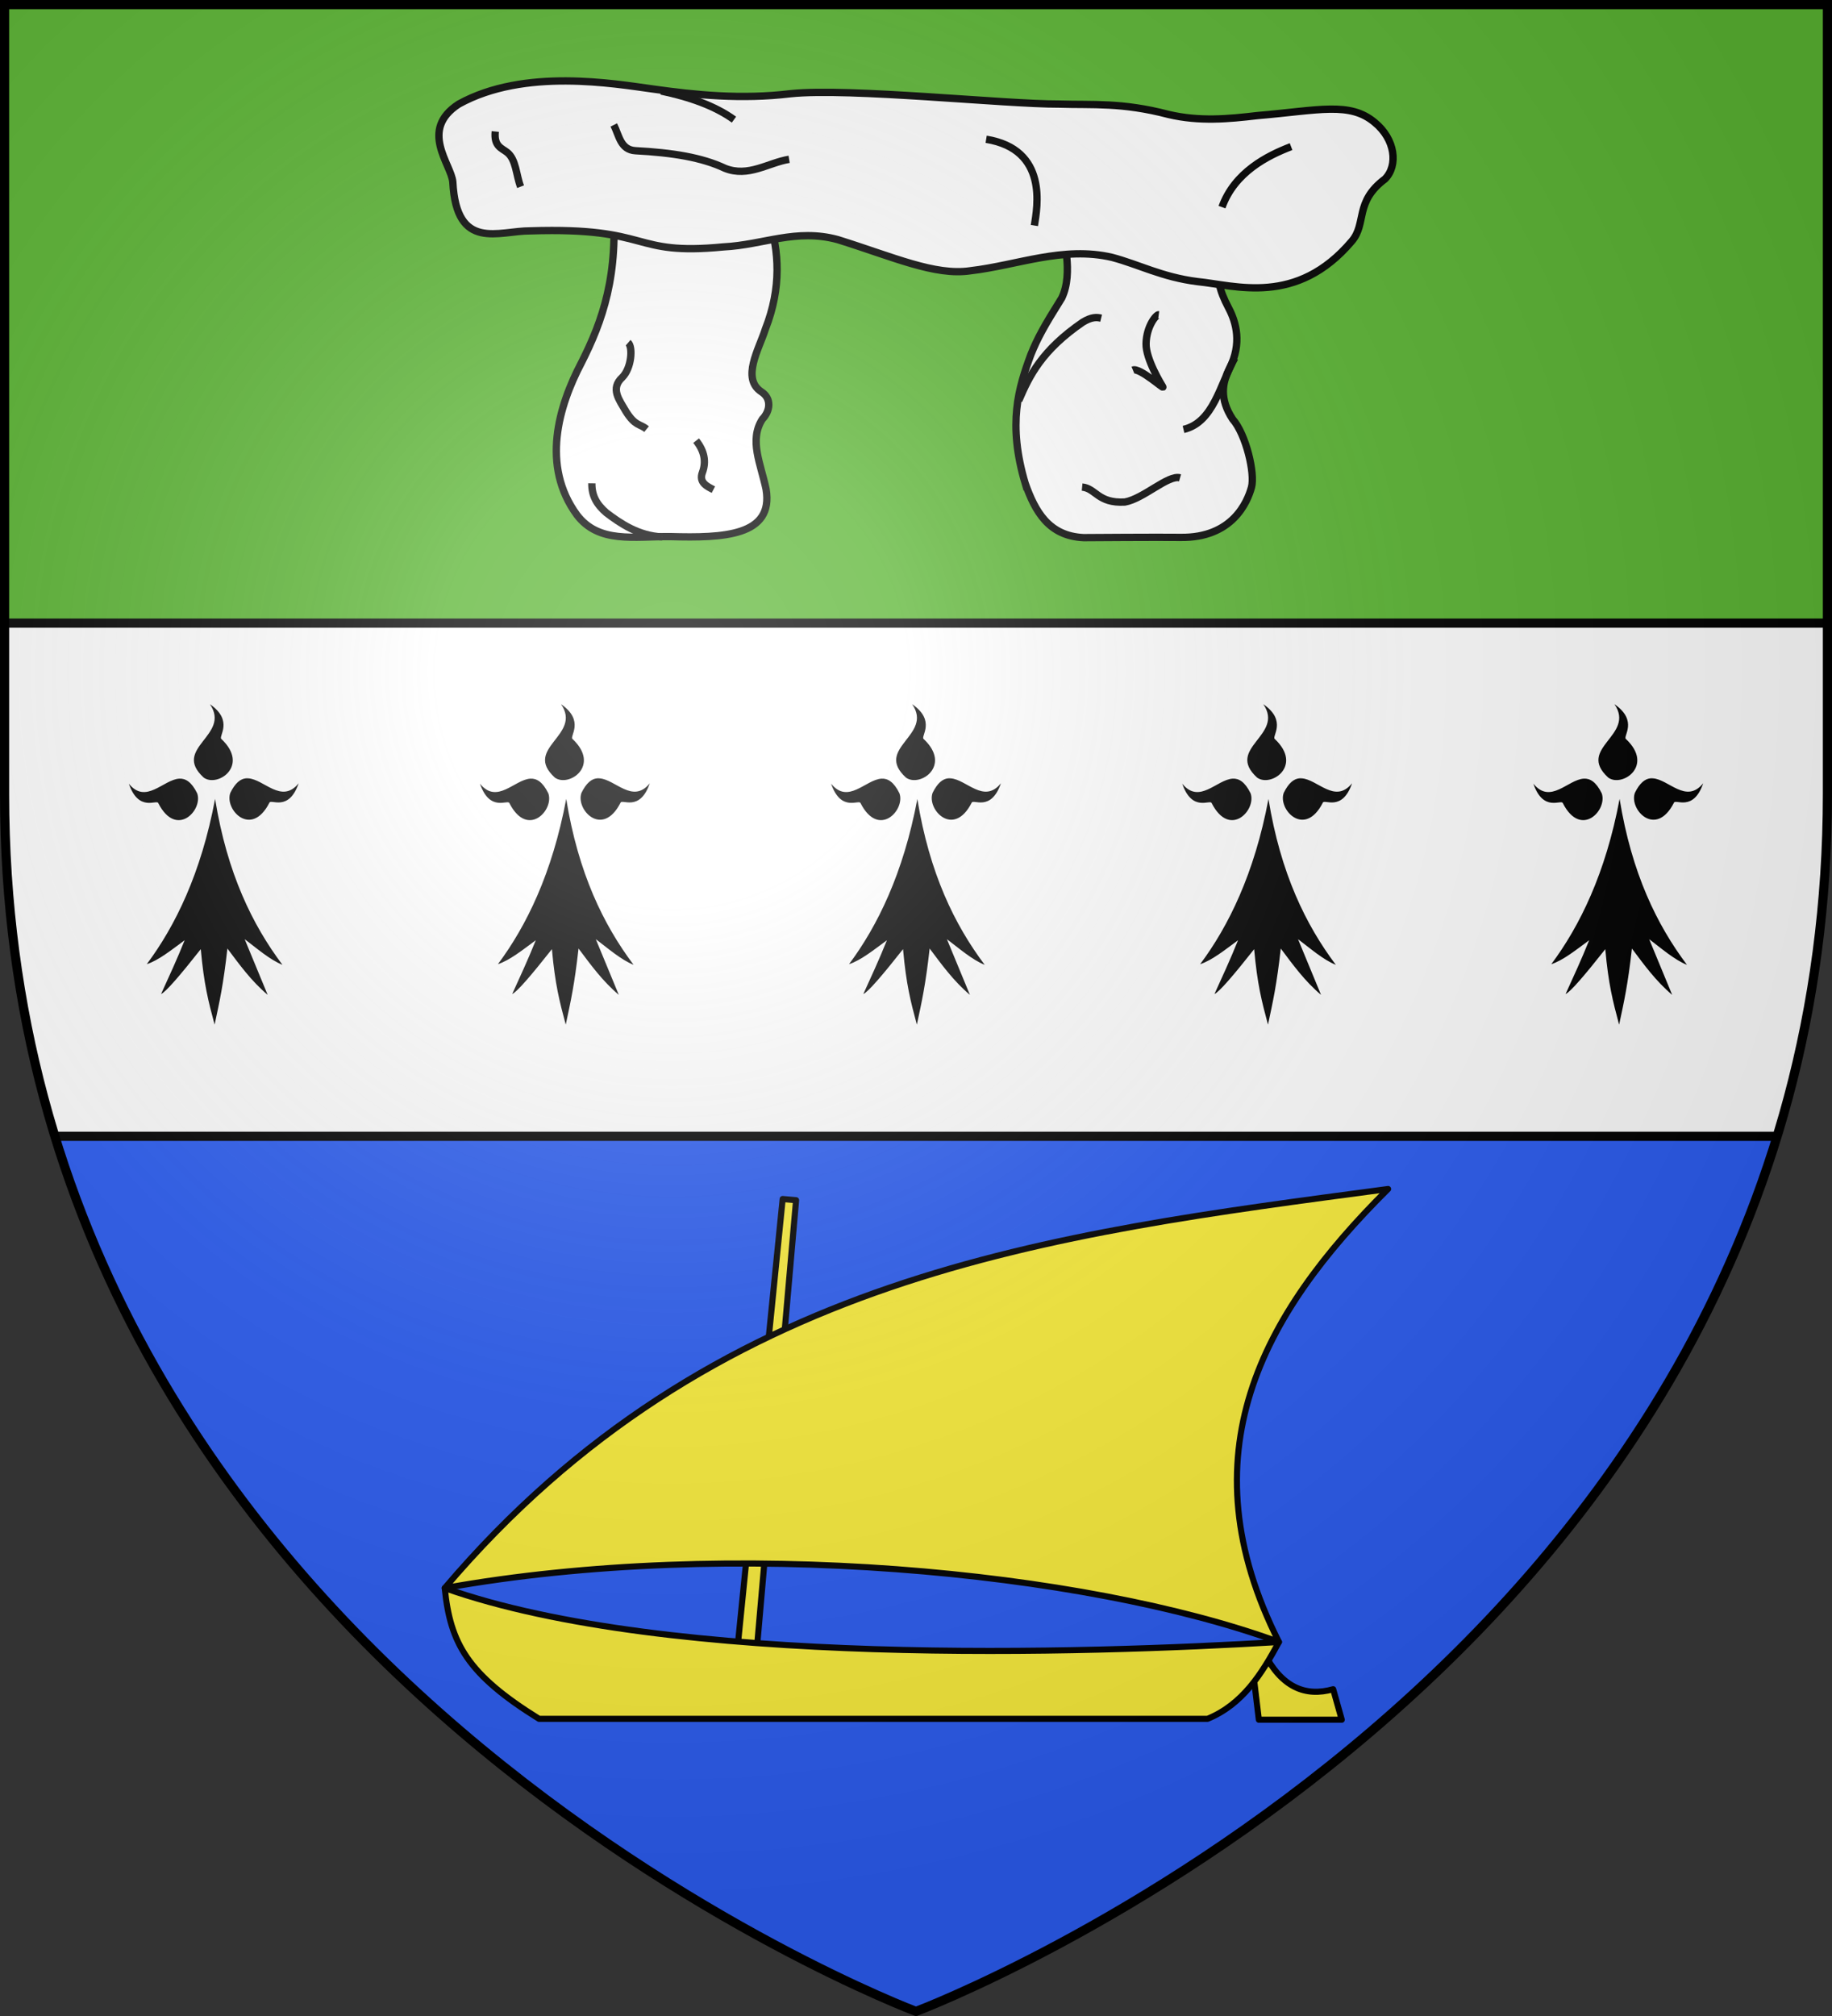
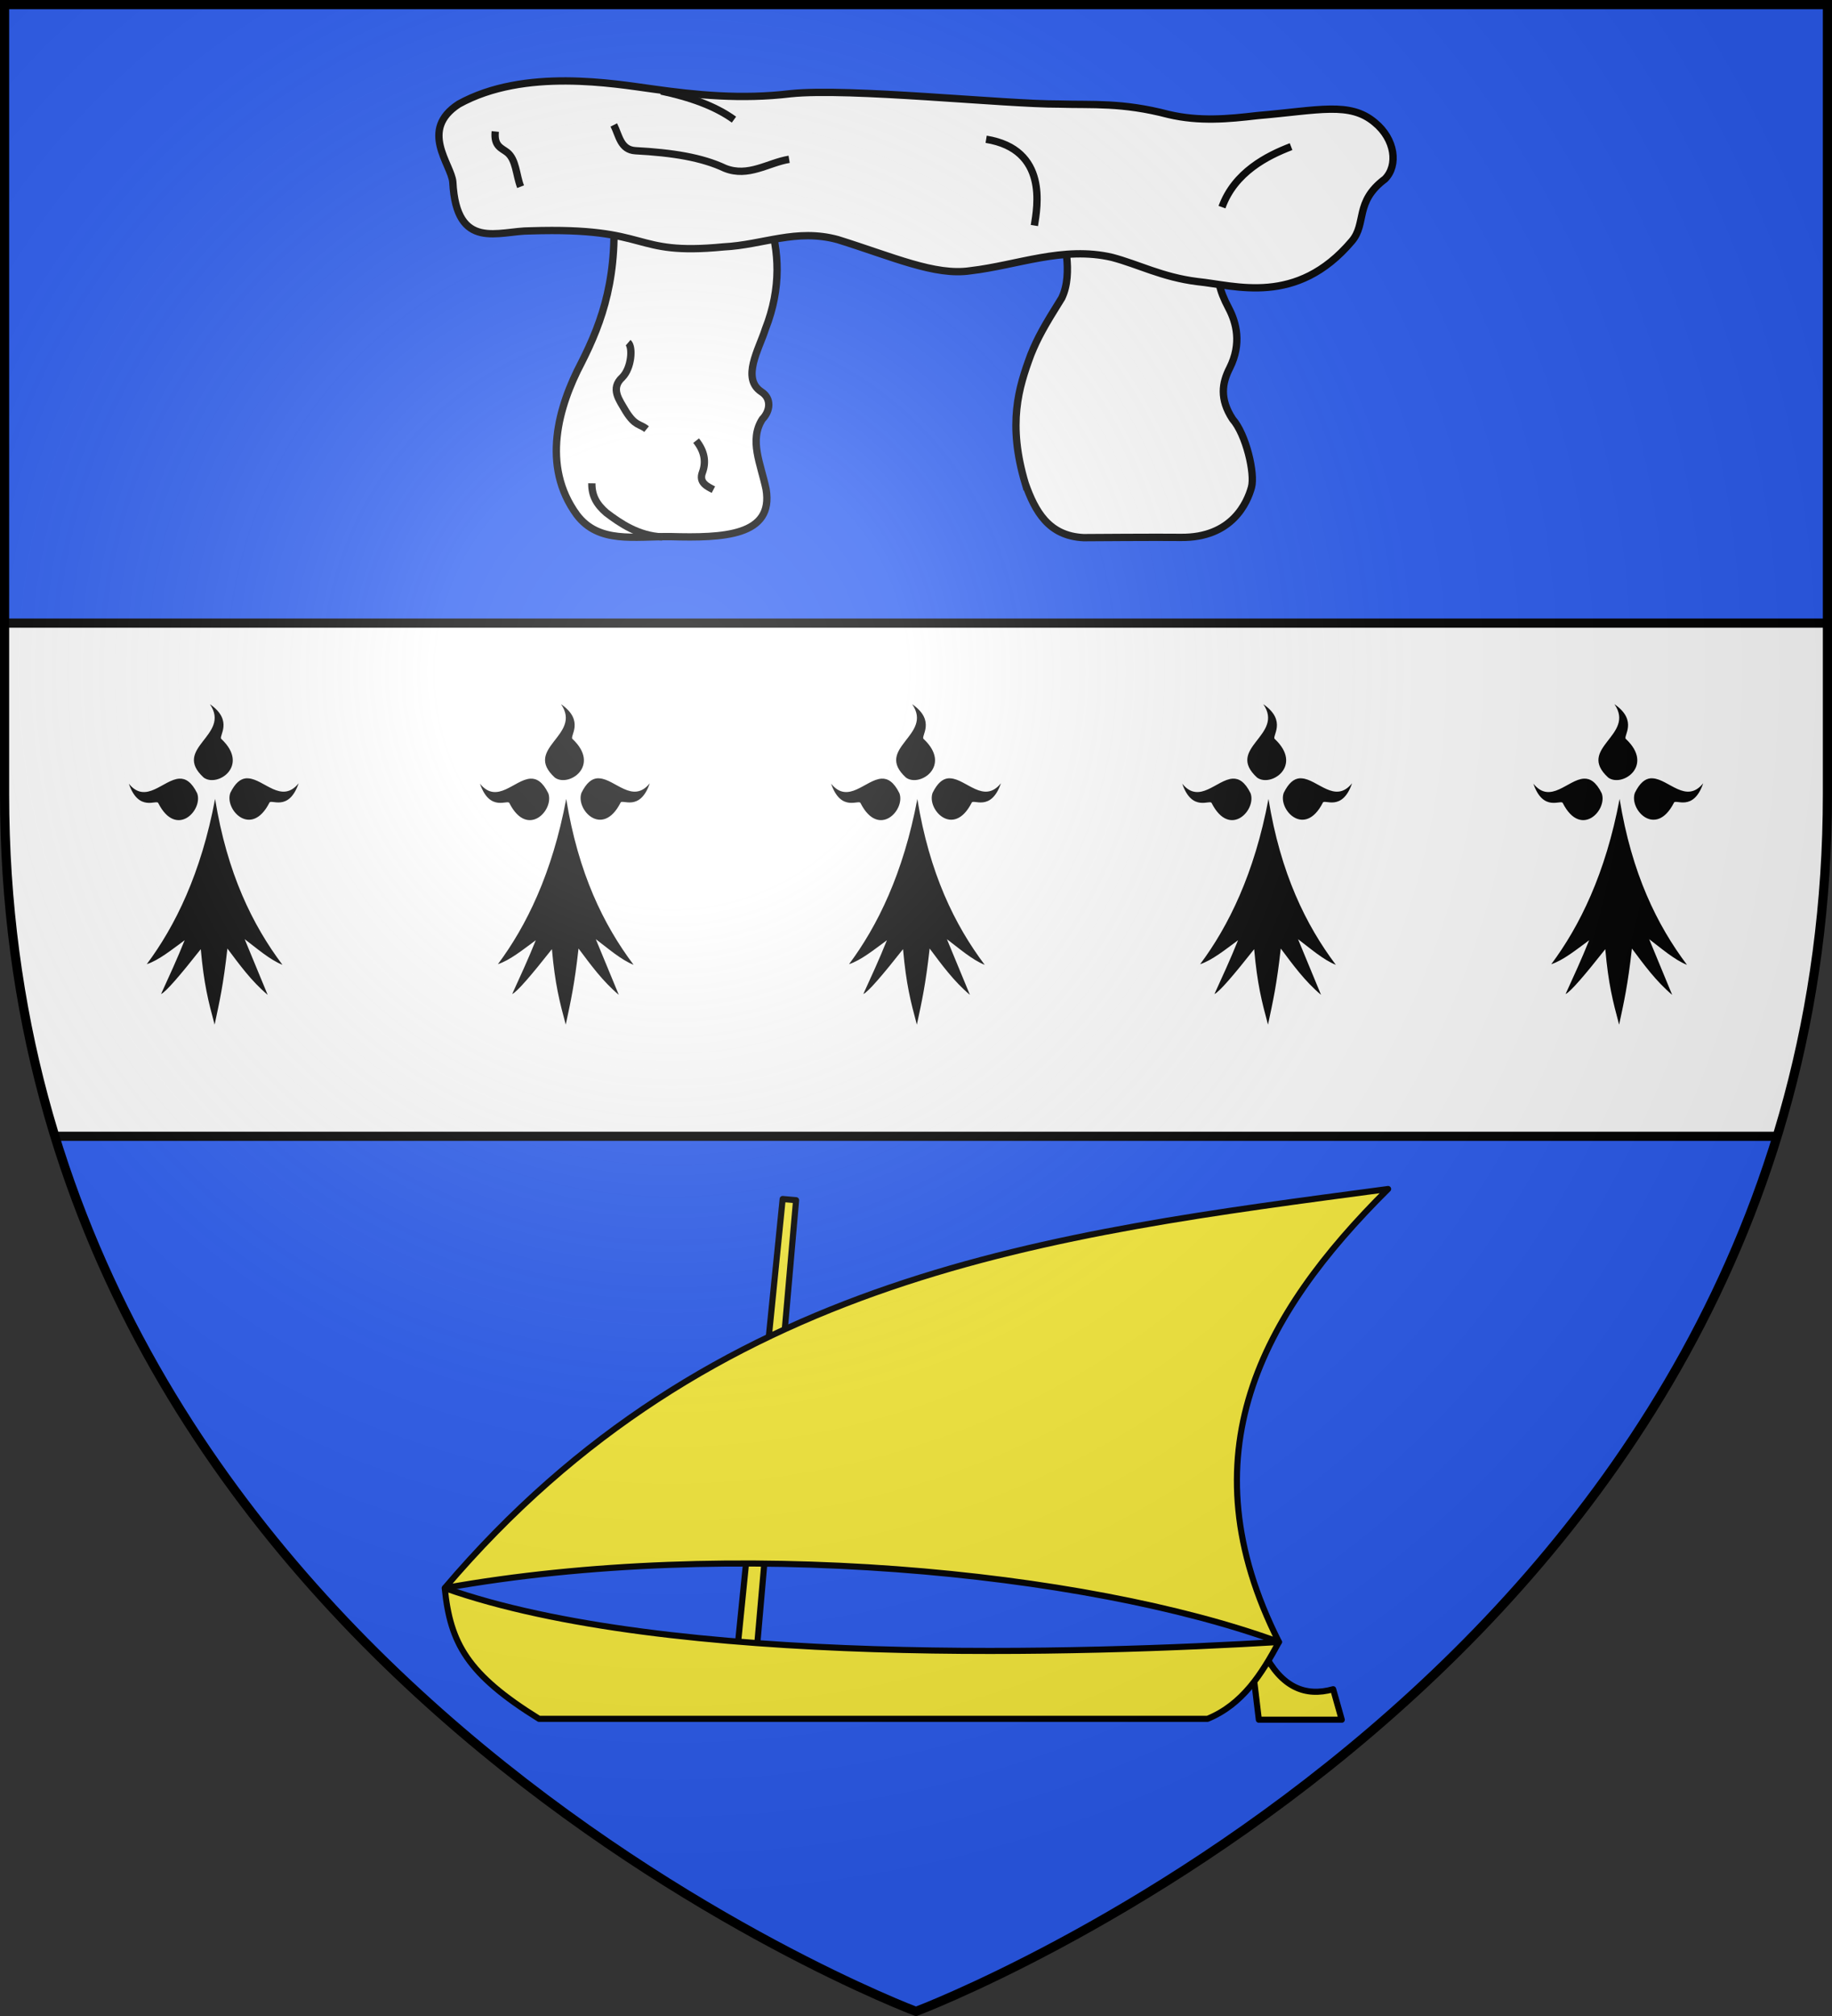
<svg xmlns="http://www.w3.org/2000/svg" xmlns:xlink="http://www.w3.org/1999/xlink" width="600" height="660" version="1.0">
  <rect width="100%" height="100%" fill="#333333" stroke="none" />
  <defs>
    <radialGradient id="c" cx="-80" cy="-80" r="405" gradientUnits="userSpaceOnUse">
      <stop offset="0" style="stop-color:#fff;stop-opacity:.31" />
      <stop offset=".19" style="stop-color:#fff;stop-opacity:.25" />
      <stop offset=".6" style="stop-color:#6b6b6b;stop-opacity:.125" />
      <stop offset="1" style="stop-color:#000;stop-opacity:.125" />
    </radialGradient>
    <path id="b" d="M-298.5-298.5h597V-40C298.5 246.31 0 358.5 0 358.5S-298.5 246.31-298.5-40z" />
  </defs>
  <g transform="translate(300 300)">
    <use xlink:href="#b" width="600" height="660" style="fill:#2b5df2" />
-     <path d="M-298.5-298.5h597v212h-597z" style="fill:#5ab532;fill-opacity:1;fill-rule:nonzero;stroke:none;stroke-width:3;stroke-opacity:1" />
    <path d="M-298.5-96v56c0 40.817 6.096 78.081 16.5 112h564C292.404 38.081 298.5.817 298.5-40v-56z" style="fill:#fff" />
    <path d="M-231.25-69.456c7.043 10.245-12.65 14.331-2.031 24.028 4.528 3.292 15.106-3.856 5.812-12.616-1.2-.75 4.18-5.918-3.781-11.412m115 0c7.043 10.245-12.65 14.331-2.031 24.028 4.528 3.292 15.106-3.856 5.812-12.616-1.2-.75 4.18-5.918-3.781-11.412m115 0C5.793-59.211-13.9-55.125-3.281-45.428c4.528 3.292 15.106-3.856 5.812-12.616-1.2-.75 4.18-5.918-3.781-11.412m115 0c7.043 10.245-12.65 14.331-2.031 24.028 4.528 3.292 15.106-3.856 5.812-12.616-1.2-.75 4.18-5.918-3.781-11.412m115 0c7.043 10.245-12.65 14.331-2.031 24.028 4.528 3.292 15.106-3.856 5.812-12.616-1.2-.75 4.18-5.918-3.781-11.412M-219.5-45.187c-1.762.194-3.46 1.49-5.062 4.743-2.01 5.455 6.832 14.897 12.78 3.266.422-1.42 6.328 3.13 9.595-6.394-5.601 6.902-11.33-1.343-16.532-1.615-.254-.014-.53-.028-.781 0m115 0c-1.762.194-3.46 1.49-5.062 4.743-2.01 5.455 6.832 14.897 12.78 3.266.422-1.42 6.328 3.13 9.594-6.394-5.6 6.902-11.33-1.343-16.53-1.615-.255-.014-.53-.028-.782 0m115 0c-1.762.194-3.46 1.49-5.062 4.743-2.01 5.455 6.832 14.897 12.78 3.266.422-1.42 6.328 3.13 9.595-6.394-5.601 6.902-11.33-1.343-16.532-1.615-.254-.014-.53-.028-.781 0m115 0c-1.762.194-3.46 1.49-5.062 4.743-2.01 5.455 6.832 14.897 12.78 3.266.422-1.42 6.328 3.13 9.595-6.394-5.601 6.902-11.33-1.343-16.532-1.615-.254-.014-.53-.028-.781 0m115 0c-1.762.194-3.46 1.49-5.062 4.743-2.01 5.455 6.832 14.897 12.78 3.266.422-1.42 6.328 3.13 9.595-6.394-5.601 6.902-11.33-1.343-16.532-1.615-.254-.014-.53-.028-.781 0m-481.781.103c-5.201.272-10.93 8.551-16.531 1.65 3.266 9.524 9.235 4.974 9.656 6.393 5.949 11.632 14.729 2.19 12.719-3.265-1.832-3.719-3.81-4.885-5.844-4.778m115 0c-5.201.272-10.93 8.551-16.531 1.65 3.266 9.524 9.235 4.974 9.656 6.393 5.949 11.632 14.729 2.19 12.719-3.265-1.832-3.719-3.81-4.885-5.844-4.778m115 0c-5.201.272-10.931 8.551-16.531 1.65 3.266 9.524 9.235 4.974 9.656 6.393 5.949 11.632 14.729 2.19 12.718-3.265-1.831-3.719-3.808-4.885-5.843-4.778m115 0c-5.201.272-10.93 8.551-16.531 1.65 3.266 9.524 9.235 4.974 9.656 6.393 5.949 11.632 14.729 2.19 12.719-3.265-1.832-3.719-3.81-4.885-5.844-4.778m115 0c-5.201.272-10.93 8.551-16.531 1.65 3.266 9.524 9.235 4.974 9.656 6.393 5.949 11.632 14.729 2.19 12.719-3.265-1.832-3.719-3.81-4.885-5.844-4.778m-448.281 6.634c-4.58 24.406-13.1 41.684-22.375 54.106 3.855-1.24 8.215-4.753 12.406-7.837-2.563 6.4-5.156 11.953-7.719 17.6 1.53-.609 6.405-6.316 13-14.678 1.034 11.496 2.443 16.92 4.531 24.715 1.663-7.783 2.868-13.094 4.188-24.922 3.975 5.29 7.808 10.623 13.187 15.16l-7.531-18.219c3.9 2.923 8.24 6.756 12.375 8.388-9.805-13.043-18.104-29.905-22.062-54.313m115 0c-4.58 24.406-13.1 41.684-22.376 54.106 3.856-1.24 8.216-4.753 12.407-7.837-2.563 6.4-5.156 11.953-7.719 17.6 1.53-.609 6.405-6.316 13-14.678 1.034 11.496 2.443 16.92 4.531 24.715 1.663-7.783 2.868-13.094 4.188-24.922 3.975 5.29 7.808 10.623 13.187 15.16l-7.531-18.219c3.9 2.923 8.24 6.756 12.375 8.388-9.805-13.043-18.104-29.905-22.062-54.313m115 0c-4.58 24.406-13.1 41.684-22.375 54.106 3.855-1.24 8.215-4.753 12.406-7.837-2.563 6.4-5.156 11.953-7.719 17.6 1.53-.609 6.405-6.316 13-14.678C-3.216 22.237-1.807 27.66.281 35.456 1.944 27.673 3.15 22.362 4.47 10.534c3.975 5.29 7.808 10.623 13.187 15.16L10.125 7.475c3.9 2.923 8.24 6.756 12.375 8.388C12.695 2.82 4.396-14.042.438-38.45m115 0c-4.58 24.406-13.1 41.684-22.376 54.106 3.856-1.24 8.216-4.753 12.407-7.837-2.563 6.4-5.156 11.953-7.719 17.6 1.53-.609 6.405-6.316 13-14.678 1.034 11.496 2.443 16.92 4.531 24.715 1.663-7.783 2.868-13.094 4.188-24.922 3.975 5.29 7.808 10.623 13.187 15.16l-7.531-18.219c3.9 2.923 8.24 6.756 12.375 8.388-9.805-13.043-18.104-29.905-22.062-54.313m115 0c-4.58 24.406-13.1 41.684-22.375 54.106 3.855-1.24 8.215-4.753 12.406-7.837-2.563 6.4-5.156 11.953-7.719 17.6 1.53-.609 6.405-6.316 13-14.678 1.034 11.496 2.443 16.92 4.531 24.715 1.663-7.783 2.868-13.094 4.188-24.922 3.976 5.29 7.808 10.623 13.187 15.16l-7.531-18.219c3.9 2.923 8.24 6.756 12.375 8.388-9.805-13.043-18.104-29.905-22.062-54.313" style="fill:#000" />
    <path d="M1.5 204h597M18 372h564" style="opacity:1;fill:none;fill-opacity:1;fill-rule:nonzero;stroke:#000;stroke-width:3;stroke-linecap:butt;stroke-linejoin:round;stroke-miterlimit:4;stroke-dasharray:none;stroke-dashoffset:0;stroke-opacity:1" transform="translate(-300 -300)" />
  </g>
  <path d="M351.3 437.866c4.023 11.275 9.545 21.412 23.883 22.063 0 0 31.154-.221 39.663-.102 21.21.302 27.395-14.456 29.052-20.53 1.507-5.522-2.188-21.59-7.747-27.89-5.366-8.218-4.317-14.772-1.162-20.919 5.013-10.004 2.662-18.617-.388-24.404-8.608-16.224-.76-15.992-1.755-24.602L366.76 332.4c-.361 4.625 4.486 18.92-.522 29.44-7.364 11.746-9.935 16.444-12.682 23.225-4.992 13.481-9.605 28.26-2.257 52.801z" style="fill:#fff;fill-opacity:1;stroke:#000;stroke-width:3;stroke-miterlimit:4;stroke-dasharray:none;stroke-opacity:1" transform="matrix(.8 0 0 .8 54.76 -191.928)" />
-   <path d="M374.556 439.231c5.67.529 6.374 6.719 17.454 6.132 7.697-1.329 17.787-11.28 22.642-9.905M395.35 391.353c2.793-1.146 13.084 8.27 12.226 6.84-.504-.84-6.985-11.282-6.84-17.69.167-7.105 4.167-11.926 5.189-11.792M348.612 403.853c4.388-10.258 9.452-20.584 26.18-32.076 3.61-2.192 5.7-2.103 7.548-1.651M437.058 386.4c-6.089 10.904-8.635 26.317-20.991 29.246" style="fill:#fff;fill-opacity:1;stroke:#000;stroke-width:3;stroke-miterlimit:4;stroke-dasharray:none;stroke-opacity:1" transform="matrix(.8 0 0 .8 54.76 -191.928)" />
  <path d="M182.298 319.6c2.83 30.91-4.262 49.993-12.657 66.627-9.488 17.976-16.603 42.307-1.936 62.367 8.986 11.866 23.443 8.77 38.35 8.91 21.504.596 42.332-.157 39.123-19.37-2.183-10.498-7.035-20.053-1.55-28.664 3.338-3.43 3.848-8.522-.387-11.234-8.261-5.473-.964-17.445 1.613-25.566 6.753-17.178 5.626-32.204 1.486-44.935z" style="fill:#fff;fill-opacity:1;stroke:#000;stroke-width:3;stroke-miterlimit:4;stroke-dasharray:none;stroke-opacity:1" transform="matrix(.8 0 0 .8 54.76 -190.328)" />
  <path d="M188.702 378.145c2.002 1.708 1.444 10.279-2.358 14.151-5.078 4.639-1.248 9.277 1.415 13.916 3.918 6.244 5.697 5.003 8.49 7.311M202.618 457.628c-9.787-.453-17.223-5.618-22.878-9.906-3.857-3.366-5.965-6.857-5.897-12.029M223.609 438.288c-2.412-1.257-6.113-2.841-4.481-7.076 1.59-4.324.846-8.648-2.595-12.972M148.607 332.389c-12.873-.064-30.192 8.584-31.681-19.98-.615-7.289-13.935-21.301 2.435-31.908 26.895-14.887 63.705-8.305 79.719-6.133 17.07 2.392 35.873 4.33 56.134 1.887 24.095-2.488 87.867 4.334 109.908 4.246 13.783.438 25.618-.773 44.813 4.245 12.674 2.991 24.523 1.859 36.321.472 25.35-2.16 37.906-5.801 48.115 2.83 8.326 6.805 9.706 17.524 4.185 23.114-12.59 9.386-7.395 18.228-13.62 25.472-22.637 26.675-47.533 18.07-63.209 16.51-14.388-1.8-24.239-7.11-34.906-9.906-20.022-4.693-38.814 3.246-58.02 5.477-14.445 2.176-31.718-5.712-54.247-12.736-17.109-4.68-30.444 2.147-46.837 2.97-38.443 3.75-28.668-8.184-79.11-6.56z" style="fill:#fff;fill-opacity:1;stroke:#000;stroke-width:3;stroke-miterlimit:4;stroke-dasharray:none;stroke-opacity:1" transform="matrix(.8 0 0 .8 54.76 -190.328)" />
  <path d="M134.306 291.723c-.613 6.03 2.512 6.722 4.852 8.534 3.718 2.901 3.682 9.37 5.522 14.055M182.831 289.046c2.21 4.384 2.744 10.166 8.869 10.541 15.142.802 27.205 2.736 36.645 7.196 9.563 3.808 17.671-2.282 26.27-3.682M202.242 275.157c11.751 2.486 22.042 6.11 29.784 11.713M335.269 294.902c25.493 4.135 20.936 27.72 19.745 35.307M431.818 322.679c5.18-14.321 18.583-21.055 28.279-24.765" style="fill:#fff;fill-opacity:1;stroke:#000;stroke-width:3;stroke-miterlimit:4;stroke-dasharray:none;stroke-opacity:1" transform="matrix(.8 0 0 .8 54.76 -190.328)" />
  <path d="m410.411 541.402 1.873 15.605h27.153l-2.81-9.987c-9.157 2.585-16.952-.62-22.782-12.172" style="opacity:1;fill:#fcef3c;fill-opacity:1;fill-rule:nonzero;stroke:#000;stroke-width:2;stroke-linecap:butt;stroke-linejoin:round;stroke-miterlimit:4;stroke-dasharray:none;stroke-dashoffset:0;stroke-opacity:1" transform="translate(0 6)" />
  <path d="m-43.67 86.535 4.396.384-13.425 153.454-6.39-.558z" style="fill:#fcef3c;fill-opacity:1;fill-rule:nonzero;stroke:#000;stroke-width:2;stroke-linecap:butt;stroke-linejoin:round;stroke-miterlimit:4;stroke-dashoffset:0;stroke-opacity:1" transform="translate(300 306)" />
  <path d="M176.55 556.718h218.923c11.467-4.716 17.72-14.647 23.393-25.158-62.982 3.762-199.714 8.36-273.212-17.655 1.808 18.096 7.417 28.248 30.896 42.813z" style="opacity:1;fill:#fcef3c;fill-opacity:1;fill-rule:nonzero;stroke:#000;stroke-width:2;stroke-linecap:butt;stroke-linejoin:round;stroke-miterlimit:4;stroke-dasharray:none;stroke-dashoffset:0;stroke-opacity:1" transform="translate(0 6)" />
-   <path d="M145.654 513.905c93.499-16.776 209.586-5.6 273.212 17.655-30.854-61.162-5.862-107.011 35.751-148.303-110.462 14.772-221.427 27.61-308.963 130.648z" style="opacity:1;fill:#fcef3c;fill-opacity:1;fill-rule:nonzero;stroke:#000;stroke-width:2;stroke-linecap:butt;stroke-linejoin:round;stroke-miterlimit:4;stroke-dasharray:none;stroke-dashoffset:0;stroke-opacity:1" transform="translate(0 6)" />
+   <path d="M145.654 513.905c93.499-16.776 209.586-5.6 273.212 17.655-30.854-61.162-5.862-107.011 35.751-148.303-110.462 14.772-221.427 27.61-308.963 130.648" style="opacity:1;fill:#fcef3c;fill-opacity:1;fill-rule:nonzero;stroke:#000;stroke-width:2;stroke-linecap:butt;stroke-linejoin:round;stroke-miterlimit:4;stroke-dasharray:none;stroke-dashoffset:0;stroke-opacity:1" transform="translate(0 6)" />
  <use xlink:href="#b" width="600" height="660" style="fill:url(#c)" transform="translate(300 300)" />
  <use xlink:href="#b" width="600" height="660" style="fill:none;stroke:#000;stroke-width:3" transform="translate(300 300)" />
</svg>